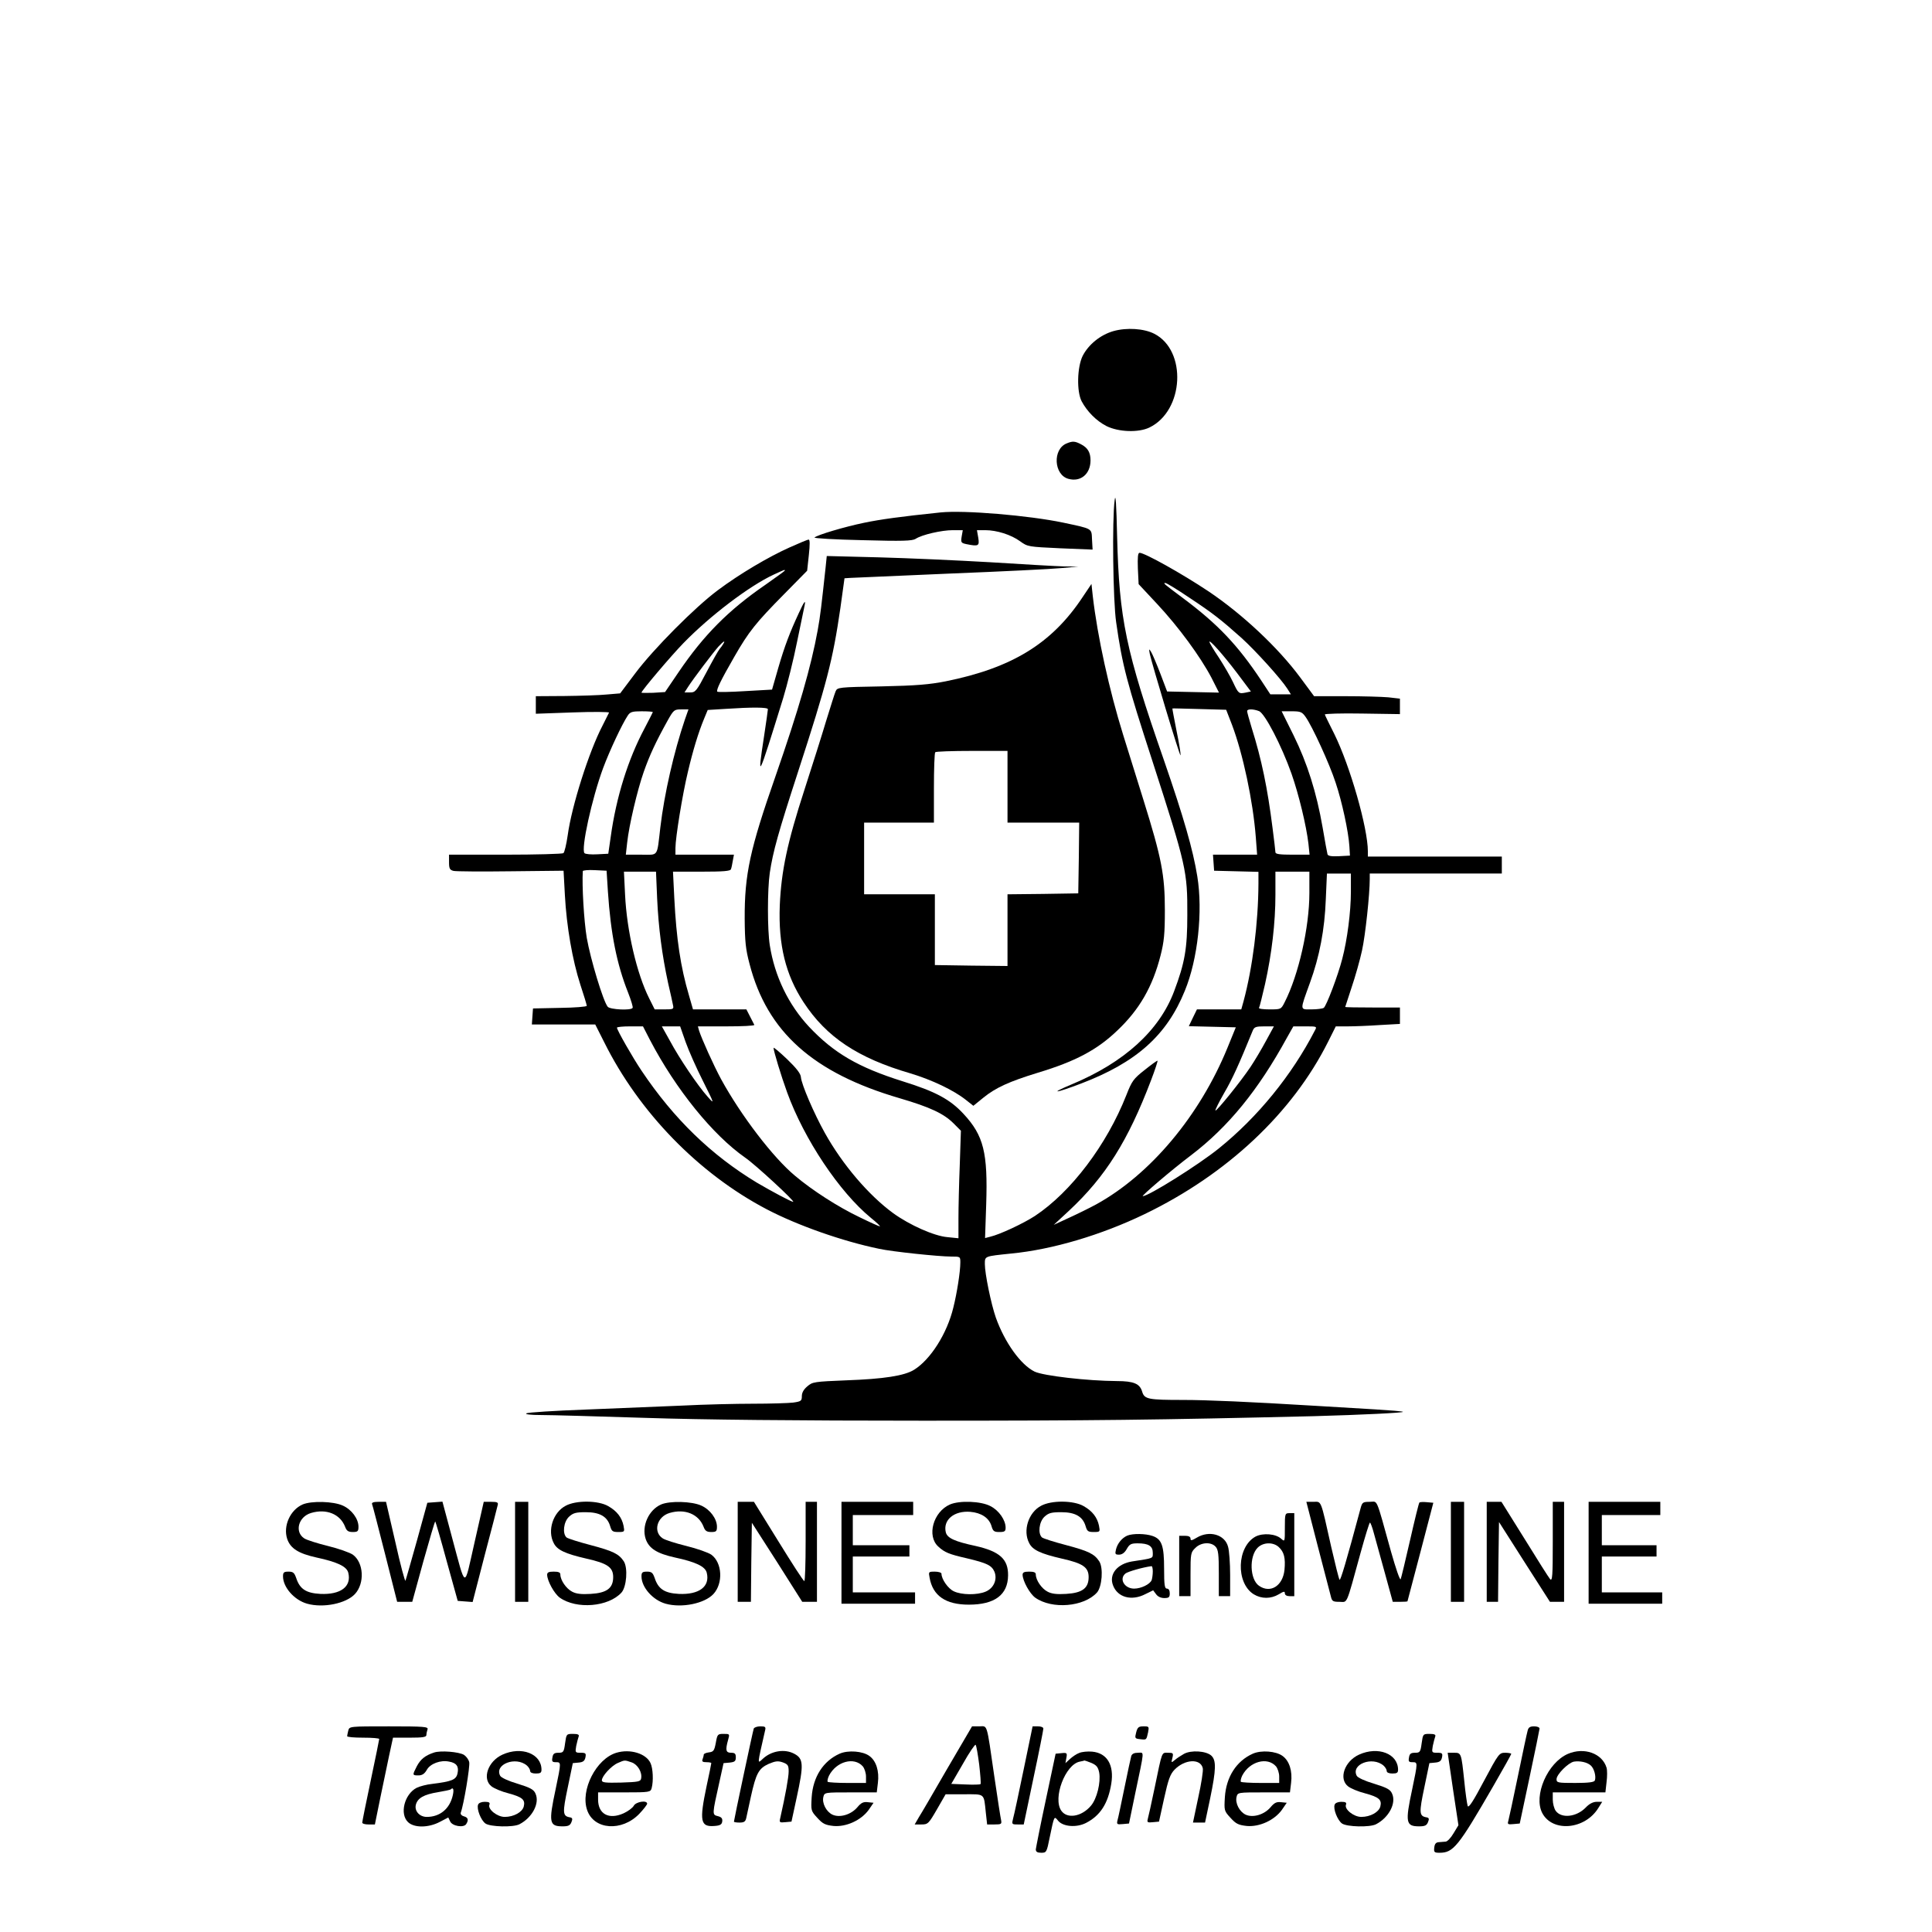
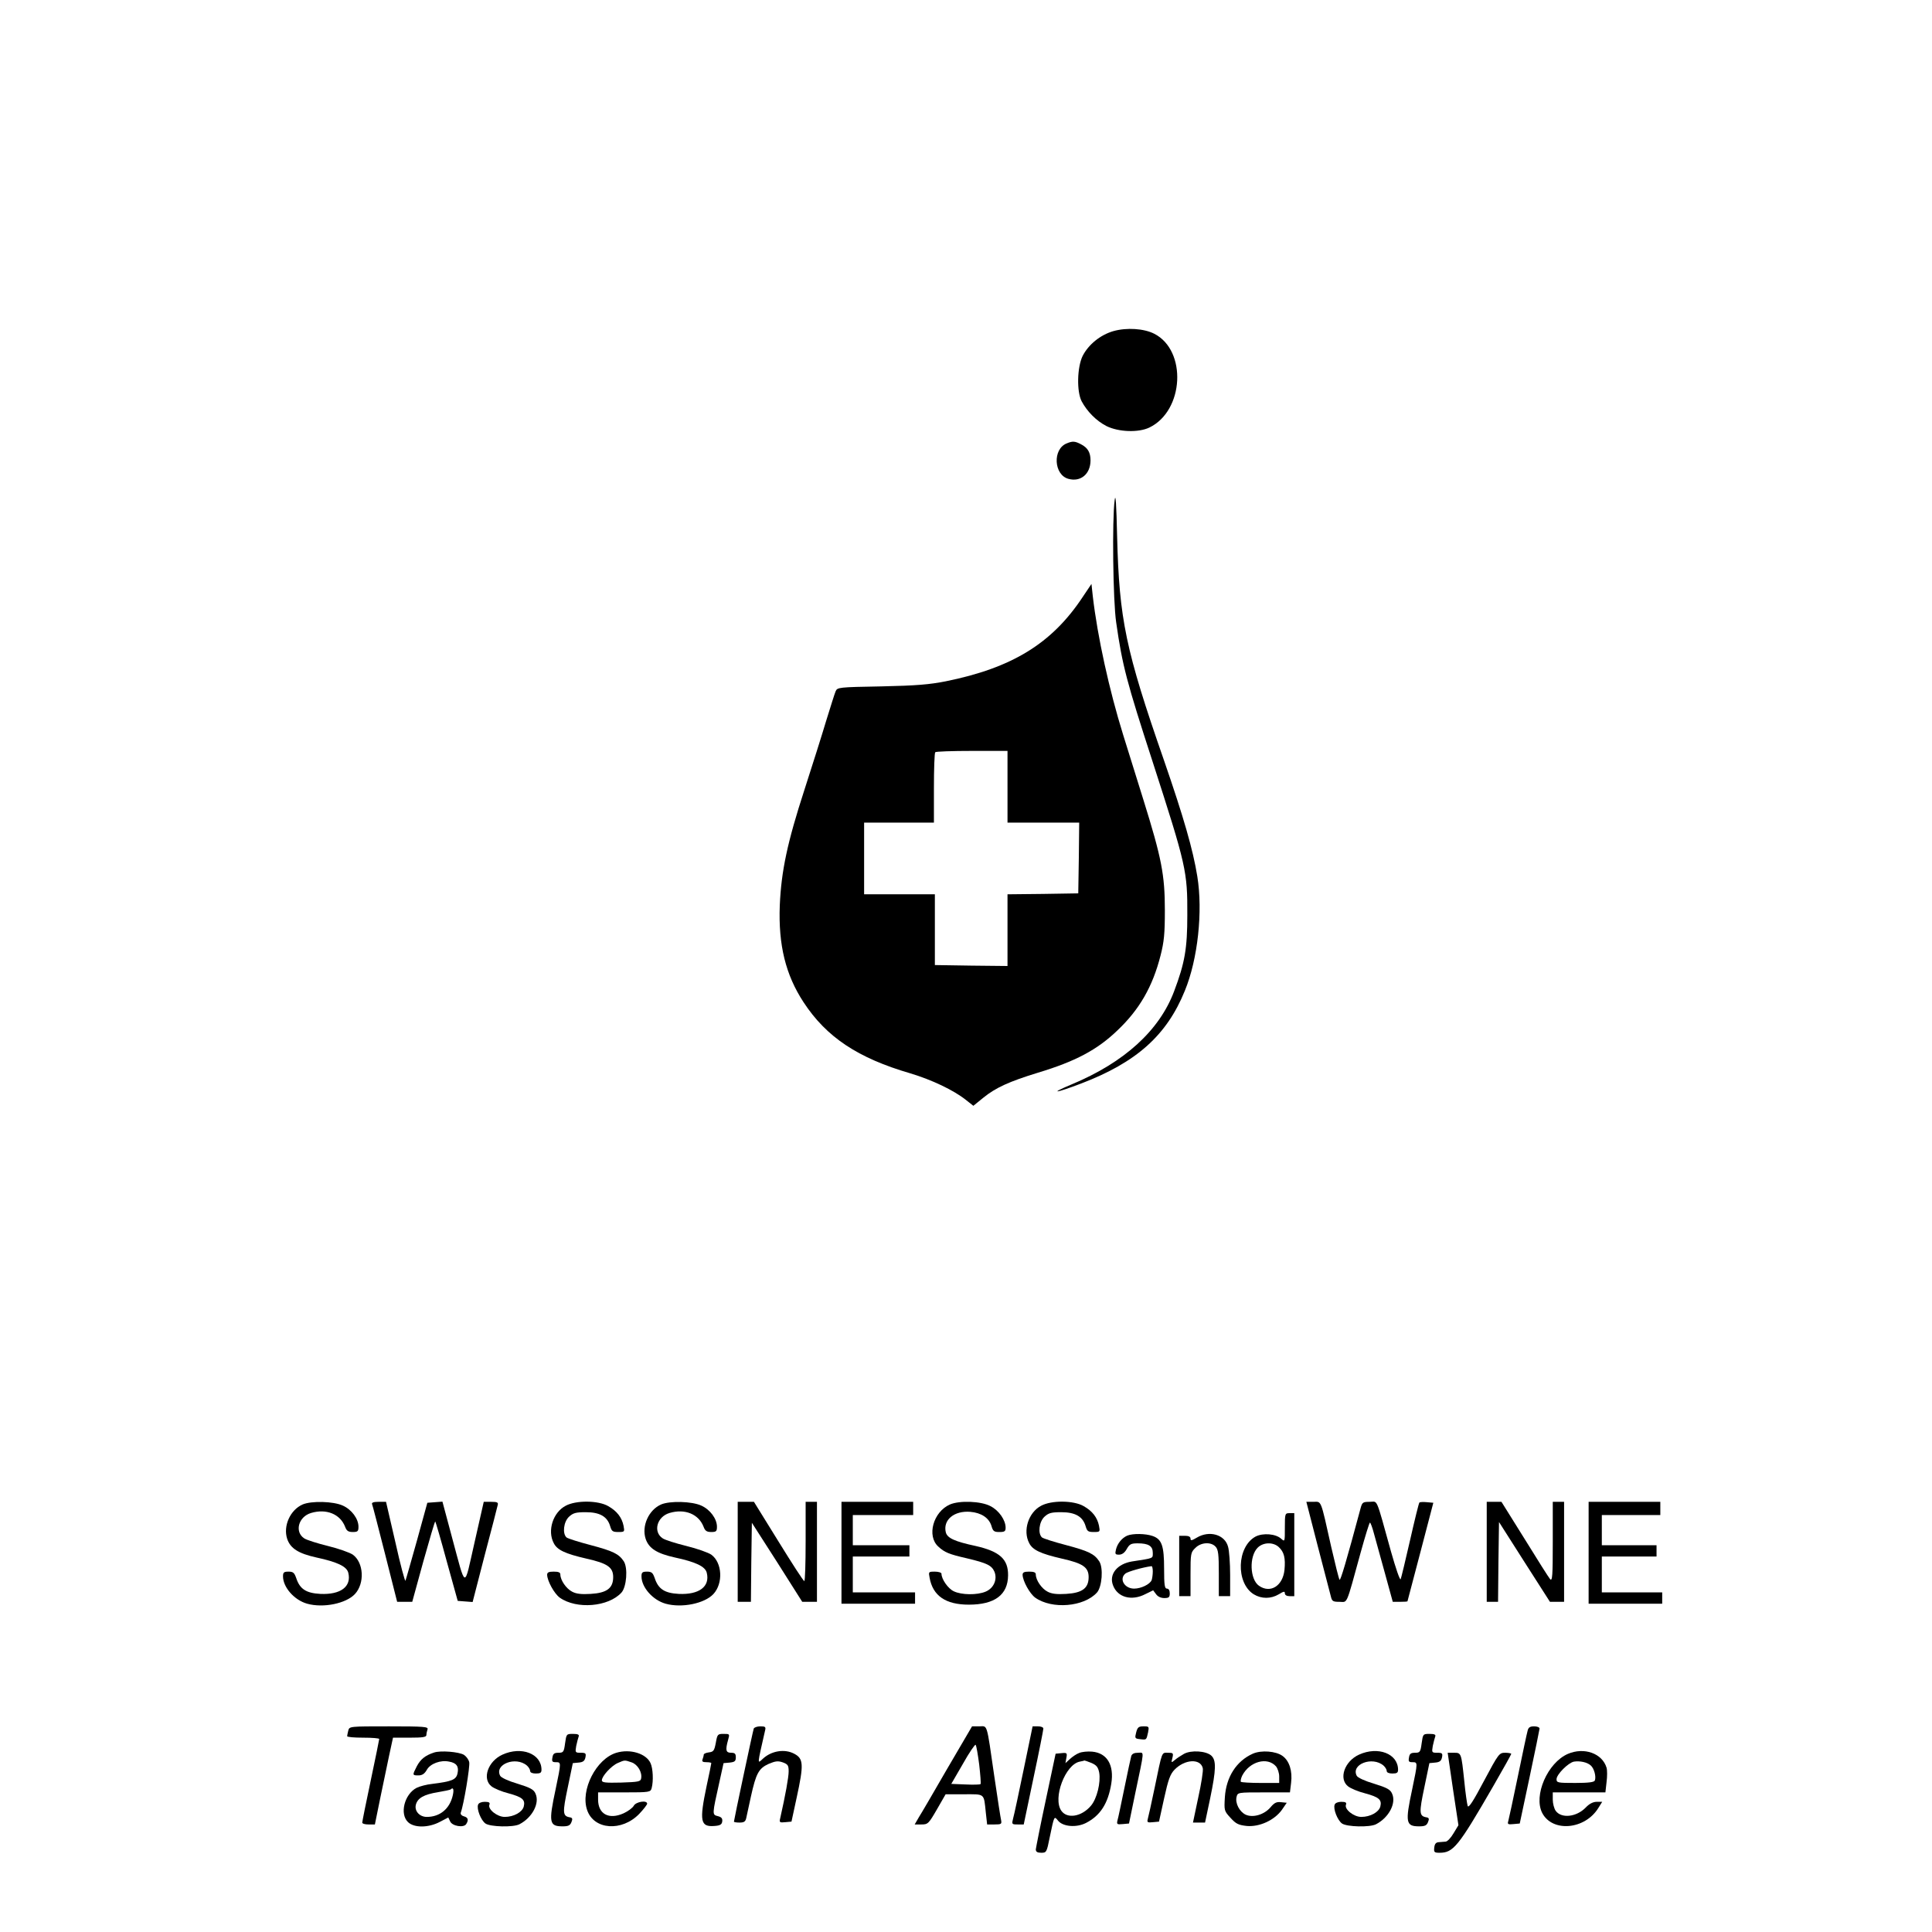
<svg xmlns="http://www.w3.org/2000/svg" version="1.0" width="1024pt" height="1024pt" viewBox="0 0 1024 1024" preserveAspectRatio="xMidYMid meet">
  <g transform="translate(0,1024) scale(0.1,-0.1)" fill="#000000" stroke="none">
    <path d="M5901 8485 c-69 -20 -132 -71 -163 -132 -29 -60 -32 -188 -5 -240 29 -54 77 -103 131 -131 64 -32 170 -36 228 -8 184 89 200 408 26 497 -55 28 -146 34 -217 14z" />
    <path d="M5654 7890 c-76 -30 -69 -167 9 -188 65 -18 117 26 117 98 0 42 -15 67 -50 85 -32 17 -45 18 -76 5z" />
    <path d="M5908 7590 c-14 -104 -9 -535 8 -649 33 -230 55 -313 194 -741 177 -548 184 -578 183 -810 0 -177 -13 -253 -70 -404 -78 -208 -264 -377 -542 -493 -124 -52 -90 -49 49 4 293 112 454 255 550 492 69 168 96 420 66 606 -23 142 -72 312 -177 616 -203 583 -237 747 -248 1184 -4 175 -8 234 -13 195z" />
-     <path d="M4985 7524 c-212 -22 -320 -37 -406 -55 -102 -21 -247 -64 -262 -78 -4 -4 110 -11 253 -14 216 -6 265 -4 283 7 33 22 138 46 197 46 l53 0 -6 -34 c-5 -31 -3 -34 25 -40 65 -13 70 -10 63 34 l-7 40 44 0 c61 0 137 -24 185 -59 40 -29 43 -29 212 -37 l172 -7 -3 53 c-3 61 6 56 -153 90 -181 38 -525 67 -650 54z" />
-     <path d="M4186 7339 c-114 -51 -266 -141 -381 -227 -120 -89 -342 -312 -439 -442 l-79 -105 -71 -6 c-39 -4 -140 -7 -223 -8 l-153 -1 0 -47 0 -46 196 7 c108 4 194 3 192 -1 -2 -4 -18 -36 -35 -70 -71 -136 -163 -425 -184 -580 -7 -48 -17 -91 -23 -95 -6 -4 -145 -8 -308 -8 l-298 0 0 -40 c0 -34 4 -41 24 -46 14 -3 151 -4 304 -2 l279 3 7 -129 c9 -167 40 -345 82 -475 19 -57 34 -107 34 -112 0 -5 -64 -10 -142 -11 l-143 -3 -3 -42 -3 -43 168 0 168 0 48 -95 c184 -370 500 -695 860 -884 164 -86 403 -170 597 -210 68 -15 316 -41 381 -41 49 0 49 0 49 -32 0 -48 -18 -163 -37 -238 -33 -138 -121 -276 -208 -330 -51 -32 -162 -49 -359 -56 -169 -7 -180 -8 -207 -32 -19 -16 -29 -33 -29 -52 0 -25 -4 -28 -46 -34 -26 -3 -121 -6 -212 -6 -92 0 -261 -4 -377 -10 -115 -5 -345 -14 -510 -21 -165 -6 -307 -15 -315 -20 -9 -5 21 -9 80 -9 52 0 300 -7 550 -15 300 -10 802 -15 1473 -15 901 0 1236 4 2072 24 253 7 477 18 471 23 -2 3 -69 8 -148 13 -78 5 -222 13 -318 19 -347 21 -570 31 -701 31 -183 0 -203 4 -215 43 -12 43 -45 57 -134 57 -158 1 -389 28 -436 50 -74 36 -159 155 -206 287 -25 72 -58 232 -58 283 0 43 -3 41 140 56 218 21 477 98 707 209 437 211 783 536 972 913 l41 82 64 0 c34 0 111 3 169 7 l107 6 0 44 0 43 -145 0 c-80 0 -145 1 -145 3 0 1 16 48 34 104 19 56 44 144 55 195 18 82 41 298 41 379 l0 29 350 0 350 0 0 45 0 45 -355 0 -355 0 0 28 c0 123 -94 452 -178 622 -26 52 -49 98 -50 103 -2 4 87 7 197 5 l201 -3 0 41 0 41 -61 7 c-34 3 -137 6 -228 6 l-166 0 -74 100 c-117 158 -307 336 -486 456 -141 94 -338 204 -365 204 -9 0 -11 -24 -9 -83 l4 -83 98 -105 c114 -122 229 -279 288 -391 l40 -79 -137 3 -138 3 -36 95 c-20 52 -42 104 -49 115 -11 18 -12 17 -7 -10 11 -53 160 -548 163 -538 2 5 -7 63 -21 129 -13 65 -23 119 -22 119 0 1 65 -1 143 -3 l142 -4 31 -80 c58 -154 111 -402 126 -595 l7 -93 -117 0 -117 0 3 -42 3 -43 118 -3 117 -3 0 -62 c-1 -209 -31 -446 -79 -624 l-12 -43 -117 0 -118 0 -22 -45 -21 -44 124 -3 125 -3 -44 -108 c-147 -360 -409 -673 -697 -831 -35 -19 -100 -51 -144 -71 l-80 -37 81 75 c194 181 313 371 435 692 21 55 36 101 34 103 -1 2 -32 -20 -68 -49 -60 -47 -68 -59 -97 -133 -104 -264 -293 -514 -485 -641 -60 -39 -185 -98 -237 -110 l-27 -7 6 178 c9 274 -13 365 -120 480 -71 77 -149 119 -323 173 -235 74 -364 149 -496 289 -109 117 -182 267 -208 432 -13 83 -13 294 0 384 17 113 45 213 150 536 152 468 184 591 224 866 l22 159 30 2 c16 1 254 11 529 23 275 11 541 24 590 29 l90 8 -76 1 c-41 1 -217 11 -390 22 -173 10 -438 22 -591 26 l-276 7 -6 -59 c-22 -202 -28 -258 -42 -334 -35 -193 -101 -421 -224 -775 -135 -386 -164 -519 -163 -755 1 -121 5 -161 26 -240 93 -359 337 -577 796 -711 160 -47 233 -81 285 -133 l39 -39 -6 -180 c-4 -99 -7 -227 -7 -285 l0 -105 -59 6 c-70 6 -200 64 -287 127 -130 95 -269 258 -362 425 -57 102 -124 257 -127 296 -1 18 -24 48 -73 95 -40 38 -72 65 -72 60 0 -16 40 -148 72 -236 90 -248 277 -528 444 -665 31 -25 52 -45 47 -45 -4 0 -53 22 -108 49 -113 54 -250 142 -341 219 -116 96 -287 320 -392 512 -40 74 -103 214 -117 258 l-6 22 151 0 c83 0 150 3 148 8 -2 4 -12 24 -23 45 l-19 37 -141 0 -142 0 -21 73 c-45 152 -67 300 -78 515 l-7 142 152 0 c113 0 153 3 155 13 3 6 7 27 10 45 l6 32 -155 0 -155 0 0 36 c0 53 37 283 66 403 27 115 56 210 86 282 l19 46 97 6 c136 9 222 9 222 -2 0 -5 -9 -68 -20 -141 -37 -242 -35 -239 101 200 21 69 55 204 74 300 20 96 38 183 40 193 6 30 -3 19 -30 -40 -48 -103 -76 -176 -110 -293 l-33 -115 -142 -8 c-78 -5 -145 -6 -148 -3 -7 8 17 58 90 185 77 134 114 180 263 331 l123 125 9 83 c6 56 6 82 -1 82 -6 0 -51 -19 -100 -41z m-26 -123 c0 -2 -47 -36 -104 -76 -195 -134 -326 -266 -459 -462 l-72 -106 -63 -4 c-34 -1 -62 -1 -62 1 0 10 156 194 222 262 141 145 350 304 480 364 57 26 58 27 58 21z m2141 -142 c127 -84 169 -117 279 -215 76 -69 209 -216 243 -269 l19 -30 -55 0 -54 0 -48 73 c-124 187 -230 299 -415 437 -103 77 -107 80 -93 80 6 0 62 -34 124 -76z m-2467 -246 c-4 -7 -13 -20 -20 -28 -7 -8 -38 -63 -69 -122 -53 -101 -59 -108 -87 -108 l-30 0 18 28 c28 44 135 185 162 215 27 29 38 35 26 15z m2721 -153 l75 -100 -28 -6 c-36 -7 -38 -6 -67 56 -14 30 -48 88 -75 130 -28 41 -50 79 -50 83 0 14 72 -67 145 -163z m-2925 -249 c-58 -171 -109 -393 -130 -571 -19 -161 -8 -145 -101 -145 l-82 0 7 63 c10 93 54 279 88 376 31 88 63 157 125 269 33 59 36 62 73 62 l39 0 -19 -54z m3043 45 c31 -12 120 -184 172 -331 39 -111 79 -277 90 -372 l6 -58 -90 0 c-68 0 -91 3 -91 13 0 7 -7 64 -15 127 -27 214 -58 364 -111 533 -13 43 -24 82 -24 88 0 12 32 12 63 0z m-3213 -5 c0 -2 -20 -41 -44 -87 -87 -163 -150 -364 -179 -574 l-13 -90 -58 -3 c-33 -2 -63 1 -68 6 -20 20 39 290 99 452 34 91 99 230 130 277 13 20 24 23 74 23 33 0 59 -2 59 -4z m3460 -26 c35 -49 127 -249 159 -348 34 -101 68 -259 73 -337 l3 -50 -58 -3 c-40 -2 -58 1 -61 10 -2 7 -14 72 -26 143 -32 184 -81 340 -154 488 l-63 127 53 0 c47 0 55 -3 74 -30z m-3698 -925 c15 -225 47 -385 107 -536 16 -41 27 -77 24 -81 -8 -15 -120 -9 -132 6 -24 29 -91 251 -111 365 -15 90 -26 278 -21 354 1 4 29 7 64 5 l62 -3 7 -110z m261 -37 c7 -155 26 -300 58 -448 12 -52 24 -105 26 -117 5 -22 2 -23 -46 -23 l-51 0 -29 58 c-66 131 -119 359 -128 550 l-6 122 85 0 85 0 6 -142z m3457 29 c0 -182 -57 -434 -131 -579 -19 -38 -20 -38 -80 -38 -33 0 -58 3 -56 8 3 4 17 61 32 126 36 162 55 326 55 473 l0 123 90 0 90 0 0 -113z m220 6 c0 -104 -19 -254 -46 -356 -22 -86 -84 -250 -98 -259 -6 -4 -35 -8 -65 -8 -63 0 -62 -9 -8 141 51 140 78 282 84 442 l6 137 63 0 64 0 0 -97z m-3715 -785 c137 -262 333 -504 505 -624 54 -37 267 -234 254 -234 -10 0 -113 55 -193 102 -240 145 -439 337 -610 592 -48 71 -131 217 -131 229 0 4 31 7 69 7 l69 0 37 -72z m189 -11 c16 -45 57 -138 92 -207 62 -124 62 -125 24 -82 -51 57 -148 200 -199 295 l-43 77 49 0 48 0 29 -83z m3076 6 c-23 -43 -60 -105 -82 -138 -53 -79 -180 -236 -186 -231 -2 3 19 45 47 94 44 75 77 149 151 330 8 19 17 22 61 22 l51 0 -42 -77z m259 55 c-122 -237 -303 -459 -509 -625 -109 -88 -371 -252 -403 -253 -10 0 154 140 256 217 197 150 356 345 507 621 l35 62 63 0 c62 0 63 0 51 -22z" />
    <path d="M5738 7075 c-163 -246 -374 -375 -725 -446 -86 -17 -155 -23 -341 -27 -227 -4 -234 -5 -243 -26 -5 -11 -27 -82 -50 -156 -22 -74 -74 -238 -115 -365 -91 -280 -123 -431 -131 -614 -8 -210 31 -368 126 -513 121 -185 288 -296 566 -377 113 -34 230 -89 296 -142 l38 -30 53 43 c65 53 138 86 288 132 199 60 315 121 423 225 116 110 186 231 228 396 19 74 23 117 23 240 0 188 -17 276 -115 590 -40 127 -87 280 -106 340 -74 238 -136 520 -161 735 l-7 65 -47 -70z m-398 -1005 l0 -190 190 0 190 0 -2 -187 -3 -188 -187 -3 -188 -2 0 -190 0 -190 -192 2 -193 3 0 188 0 187 -187 0 -188 0 0 190 0 190 185 0 185 0 0 183 c0 101 3 187 7 190 3 4 91 7 195 7 l188 0 0 -190z" />
    <path d="M1604 2266 c-66 -29 -104 -114 -82 -182 17 -51 60 -78 155 -99 112 -24 161 -48 169 -81 18 -73 -40 -117 -148 -112 -76 4 -109 26 -128 84 -10 28 -16 34 -41 34 -24 0 -29 -4 -29 -25 0 -58 60 -126 128 -145 86 -24 206 1 253 51 53 57 47 167 -11 209 -16 11 -75 32 -132 46 -57 14 -113 32 -125 40 -53 34 -32 115 36 135 81 24 154 -6 180 -73 8 -22 17 -28 41 -28 26 0 30 4 30 28 0 42 -36 91 -83 112 -50 23 -166 26 -213 6z" />
    <path d="M1972 2268 c3 -7 34 -127 69 -265 l64 -253 40 0 40 0 59 215 c33 118 61 213 63 211 2 -2 30 -97 61 -212 l58 -209 39 -3 40 -3 64 248 c36 136 67 256 69 266 4 14 -3 17 -35 17 l-39 0 -49 -216 c-57 -250 -43 -254 -121 34 l-49 183 -40 -3 -40 -3 -55 -200 c-31 -110 -58 -206 -61 -213 -2 -7 -27 84 -53 202 l-50 216 -39 0 c-27 0 -38 -4 -35 -12z" />
-     <path d="M2730 2015 l0 -265 35 0 35 0 0 265 0 265 -35 0 -35 0 0 -265z" />
    <path d="M2998 2259 c-67 -35 -98 -132 -63 -198 18 -36 60 -56 173 -82 112 -25 142 -46 142 -98 0 -59 -34 -84 -119 -89 -49 -3 -77 0 -99 12 -31 16 -62 61 -62 91 0 11 -10 15 -35 15 -27 0 -35 -4 -35 -17 1 -33 38 -100 67 -121 89 -63 258 -49 327 27 27 30 35 131 12 166 -26 39 -56 54 -177 86 -61 16 -118 34 -126 40 -23 20 -16 83 13 110 22 20 36 24 89 24 74 0 114 -23 129 -74 8 -27 13 -31 43 -31 34 0 34 1 28 33 -9 44 -35 78 -81 104 -53 31 -171 32 -226 2z" />
    <path d="M3504 2266 c-66 -29 -104 -114 -82 -182 17 -51 60 -78 155 -99 112 -24 161 -48 169 -81 18 -73 -40 -117 -148 -112 -76 4 -109 26 -128 84 -10 28 -16 34 -41 34 -24 0 -29 -4 -29 -25 0 -58 60 -126 128 -145 86 -24 206 1 253 51 53 57 47 167 -11 209 -16 11 -75 32 -132 46 -57 14 -113 32 -125 40 -53 34 -32 115 36 135 81 24 154 -6 180 -73 8 -22 17 -28 41 -28 26 0 30 4 30 28 0 42 -36 91 -83 112 -50 23 -166 26 -213 6z" />
    <path d="M3910 2015 l0 -265 35 0 35 0 2 210 3 209 134 -209 133 -210 39 0 39 0 0 265 0 265 -30 0 -30 0 0 -210 c0 -115 -3 -210 -7 -210 -5 0 -66 95 -137 210 l-130 210 -43 0 -43 0 0 -265z" />
    <path d="M4460 2010 l0 -270 195 0 195 0 0 30 0 30 -165 0 -165 0 0 95 0 95 150 0 150 0 0 30 0 30 -150 0 -150 0 0 80 0 80 160 0 160 0 0 35 0 35 -190 0 -190 0 0 -270z" />
    <path d="M5035 2266 c-89 -39 -124 -167 -62 -223 33 -31 58 -41 150 -62 110 -26 133 -38 148 -72 16 -41 -4 -87 -47 -105 -45 -19 -128 -18 -169 2 -30 14 -65 64 -65 93 0 6 -16 11 -35 11 -34 0 -34 -1 -28 -32 17 -96 85 -143 208 -143 137 0 207 52 208 155 1 86 -44 127 -172 156 -112 24 -150 42 -158 72 -16 66 44 116 130 109 58 -5 99 -32 112 -75 8 -28 14 -32 42 -32 28 0 33 4 33 23 0 40 -35 91 -80 114 -50 27 -164 31 -215 9z" />
    <path d="M5518 2259 c-67 -35 -98 -132 -63 -198 18 -36 60 -56 173 -82 112 -25 142 -46 142 -98 0 -59 -34 -84 -119 -89 -49 -3 -77 0 -99 12 -31 16 -62 61 -62 91 0 11 -10 15 -35 15 -27 0 -35 -4 -35 -17 1 -33 38 -100 67 -121 89 -63 258 -49 327 27 27 30 35 131 12 166 -26 39 -56 54 -177 86 -61 16 -118 34 -126 40 -23 20 -16 83 13 110 22 20 36 24 89 24 74 0 114 -23 129 -74 8 -27 13 -31 43 -31 34 0 34 1 28 33 -9 44 -35 78 -81 104 -53 31 -171 32 -226 2z" />
    <path d="M6985 2043 c34 -131 65 -250 69 -265 6 -25 11 -28 45 -28 45 0 33 -29 113 262 24 87 46 158 49 158 3 0 13 -26 21 -57 9 -32 35 -127 58 -210 l42 -153 39 0 c22 0 39 1 39 3 0 1 31 119 69 262 l68 260 -34 3 c-19 2 -37 1 -40 -2 -3 -3 -25 -92 -49 -198 -24 -106 -47 -200 -50 -208 -4 -8 -26 57 -51 145 -83 298 -69 265 -113 265 -36 0 -40 -3 -48 -32 -77 -287 -107 -387 -112 -381 -4 5 -23 82 -44 173 -58 260 -51 240 -95 240 l-37 0 61 -237z" />
-     <path d="M7690 2015 l0 -265 35 0 35 0 0 265 0 265 -35 0 -35 0 0 -265z" />
    <path d="M7880 2015 l0 -265 30 0 30 0 2 211 3 212 135 -212 135 -211 38 0 37 0 0 265 0 265 -30 0 -30 0 0 -212 c0 -180 -2 -210 -14 -198 -7 8 -68 104 -135 213 l-123 197 -39 0 -39 0 0 -265z" />
    <path d="M8420 2010 l0 -270 195 0 195 0 0 30 0 30 -160 0 -160 0 0 95 0 95 145 0 145 0 0 30 0 30 -145 0 -145 0 0 80 0 80 155 0 155 0 0 35 0 35 -190 0 -190 0 0 -270z" />
    <path d="M6810 2143 c0 -74 0 -76 -19 -59 -29 27 -97 32 -136 12 -100 -54 -106 -246 -10 -306 41 -25 91 -25 133 0 26 16 32 17 32 5 0 -9 10 -15 25 -15 l25 0 0 220 0 220 -25 0 c-24 0 -25 -2 -25 -77z m-32 -103 c28 -26 36 -58 30 -121 -9 -85 -75 -126 -135 -84 -49 34 -53 156 -7 202 29 29 82 31 112 3z" />
    <path d="M5975 2101 c-28 -12 -52 -41 -60 -73 -6 -25 -4 -28 16 -28 16 0 30 10 41 30 15 26 23 30 58 30 57 0 80 -14 80 -50 0 -31 7 -28 -110 -46 -79 -13 -123 -68 -101 -126 24 -65 99 -85 172 -47 l41 20 15 -20 c9 -13 25 -21 44 -21 24 0 29 4 29 25 0 16 -6 25 -15 25 -12 0 -15 18 -15 105 0 122 -12 157 -61 174 -37 13 -105 14 -134 2z m135 -190 c0 -16 -3 -37 -6 -46 -9 -22 -56 -45 -93 -45 -51 0 -81 51 -46 80 12 10 92 33 138 39 4 1 7 -12 7 -28z" />
    <path d="M6343 2090 c-27 -16 -33 -17 -33 -5 0 10 -10 15 -30 15 l-30 0 0 -160 0 -160 30 0 30 0 0 115 c0 110 1 117 25 140 30 31 84 34 108 7 14 -15 17 -41 17 -140 l0 -122 30 0 30 0 0 113 c0 61 -5 129 -11 149 -17 65 -100 88 -166 48z" />
    <path d="M1846 1068 c-3 -13 -6 -26 -6 -30 0 -5 38 -8 85 -8 47 0 85 -3 85 -7 0 -3 -20 -102 -45 -220 -25 -117 -45 -218 -45 -223 0 -6 15 -10 33 -10 l34 0 27 133 c15 72 37 176 48 230 l21 97 88 0 c70 0 89 3 89 14 0 8 3 21 6 30 5 14 -16 16 -204 16 -209 0 -210 0 -216 -22z" />
    <path d="M3995 1078 c-5 -14 -105 -485 -105 -493 0 -3 13 -5 30 -5 23 0 31 5 35 23 3 12 14 64 25 115 27 122 41 149 94 173 36 15 49 17 75 8 27 -10 31 -16 31 -48 0 -31 -17 -125 -45 -249 -5 -21 -3 -23 27 -20 l33 3 27 125 c39 179 37 209 -13 235 -51 27 -121 15 -166 -27 -30 -28 -30 -35 12 150 5 19 1 22 -25 22 -17 0 -33 -6 -35 -12z" />
    <path d="M5022 868 c-71 -123 -139 -240 -152 -260 l-22 -38 36 0 c34 0 38 4 82 80 l46 80 98 0 c112 0 104 7 115 -97 l7 -63 39 0 c36 0 39 2 35 23 -3 12 -19 116 -36 232 -42 291 -35 265 -80 265 l-38 0 -130 -222z m168 19 c6 -54 10 -101 7 -103 -2 -3 -38 -4 -80 -2 l-75 3 62 107 c33 59 64 104 67 100 4 -4 12 -51 19 -105z" />
    <path d="M5426 863 c-26 -126 -51 -243 -56 -260 -8 -32 -8 -33 24 -33 l32 0 52 248 c29 136 52 253 52 260 0 7 -12 12 -28 12 l-29 0 -47 -227z" />
    <path d="M6022 1058 c-8 -31 -7 -33 21 -36 34 -4 33 -5 42 36 6 31 5 32 -24 32 -26 0 -32 -5 -39 -32z" />
    <path d="M8097 1068 c-4 -13 -27 -122 -52 -243 -25 -121 -48 -228 -51 -238 -5 -16 -1 -18 28 -15 l33 3 52 245 c29 135 52 251 53 258 0 7 -12 12 -29 12 -22 0 -30 -6 -34 -22z" />
    <path d="M2995 1000 c-6 -46 -9 -50 -35 -50 -22 0 -29 -5 -32 -25 -4 -21 -1 -25 18 -25 29 0 29 1 -1 -143 -38 -177 -34 -197 37 -197 31 0 40 5 47 23 7 17 5 23 -10 25 -37 7 -38 24 -10 157 l27 130 31 3 c24 2 32 9 36 28 4 21 1 24 -25 24 -29 0 -30 1 -24 36 4 19 10 42 13 50 4 10 -4 14 -30 14 -35 0 -35 -1 -42 -50z" />
    <path d="M3794 1003 c-8 -42 -12 -48 -37 -51 -15 -2 -27 -7 -27 -12 0 -5 -3 -15 -6 -24 -5 -12 0 -16 20 -16 14 0 26 -2 26 -5 0 -3 -11 -58 -25 -122 -39 -186 -33 -217 42 -211 30 2 39 8 41 24 2 16 -4 23 -23 28 -31 8 -31 6 8 181 l22 100 33 3 c26 3 32 7 32 28 0 19 -5 24 -25 24 -28 0 -31 14 -16 68 9 32 9 32 -24 32 -31 0 -33 -2 -41 -47z" />
    <path d="M7535 1000 c-6 -46 -9 -50 -35 -50 -22 0 -29 -5 -32 -25 -4 -21 -1 -25 18 -25 29 0 29 1 -1 -143 -38 -177 -34 -197 37 -197 31 0 40 5 47 23 7 17 5 23 -10 25 -37 7 -38 24 -10 157 l27 130 31 3 c24 2 32 9 36 28 4 21 1 24 -25 24 -29 0 -30 1 -24 36 4 19 10 42 13 50 4 10 -4 14 -30 14 -35 0 -35 -1 -42 -50z" />
    <path d="M2300 951 c-46 -15 -71 -35 -91 -73 -24 -47 -24 -48 9 -48 19 0 32 8 44 29 18 33 73 54 119 44 39 -7 52 -26 44 -62 -7 -34 -30 -43 -134 -56 -30 -3 -67 -13 -83 -21 -65 -34 -91 -139 -45 -182 33 -31 109 -30 169 2 l44 23 10 -21 c11 -25 72 -35 85 -14 14 22 10 35 -12 41 -12 3 -19 11 -17 19 16 42 50 247 45 268 -3 14 -16 31 -28 39 -27 16 -124 24 -159 12z m100 -226 c-16 -72 -68 -115 -138 -115 -38 0 -66 31 -58 64 9 36 43 55 117 67 35 6 65 12 68 15 13 13 18 0 11 -31z" />
    <path d="M2663 940 c-77 -35 -109 -128 -58 -168 14 -11 54 -28 90 -37 74 -20 90 -34 81 -70 -8 -30 -53 -55 -101 -55 -40 0 -91 41 -81 65 4 11 -2 15 -25 15 -17 0 -32 -6 -35 -15 -9 -22 15 -83 39 -100 26 -18 147 -21 180 -4 68 35 109 112 85 163 -9 21 -27 31 -95 52 -48 14 -87 32 -92 42 -32 61 83 105 142 54 9 -8 17 -21 17 -29 0 -8 12 -13 30 -13 24 0 30 4 30 20 0 85 -106 126 -207 80z" />
    <path d="M3267 950 c-107 -32 -192 -198 -155 -304 36 -105 184 -115 276 -20 23 24 42 49 42 54 0 20 -59 11 -71 -11 -6 -11 -30 -29 -54 -40 -78 -35 -135 -4 -135 73 l0 38 139 0 c135 0 139 1 145 23 10 37 7 104 -6 132 -23 51 -108 77 -181 55z m81 -51 c32 -11 57 -53 50 -86 -3 -16 -16 -18 -106 -21 -84 -2 -102 0 -102 12 0 22 50 77 85 92 37 16 35 16 73 3z" />
-     <path d="M4450 945 c-87 -39 -141 -123 -148 -231 -4 -70 -4 -72 30 -109 29 -32 42 -38 86 -43 67 -6 146 30 186 85 l26 38 -30 3 c-24 3 -36 -3 -56 -27 -33 -39 -93 -57 -132 -39 -33 16 -56 61 -48 94 6 24 7 24 145 24 l138 0 6 50 c8 63 -9 117 -45 143 -35 26 -113 32 -158 12z m123 -67 c9 -11 17 -35 17 -54 l0 -34 -98 0 c-54 0 -101 3 -105 6 -3 4 0 18 7 33 39 75 133 101 179 49z" />
    <path d="M5720 949 c-14 -5 -36 -20 -49 -32 l-24 -22 5 28 c5 26 3 28 -26 25 l-31 -3 -52 -245 c-29 -135 -52 -253 -53 -262 0 -13 8 -18 29 -18 27 0 29 2 45 83 24 115 23 113 44 87 26 -32 97 -38 148 -12 76 39 117 103 134 208 16 99 -22 163 -102 170 -24 2 -54 -1 -68 -7z m65 -53 c27 -12 35 -22 41 -51 9 -52 -12 -139 -44 -176 -49 -58 -126 -71 -157 -26 -46 66 21 245 98 260 12 2 23 5 25 6 1 0 18 -5 37 -13z" />
    <path d="M6275 944 c-16 -9 -39 -24 -49 -33 -18 -15 -19 -15 -12 12 6 25 4 27 -23 27 -35 0 -30 13 -71 -185 -17 -82 -34 -158 -37 -168 -4 -16 0 -18 28 -15 l32 3 27 123 c22 100 32 128 55 152 54 56 138 61 150 8 3 -13 -8 -83 -24 -155 l-28 -133 32 0 32 0 27 128 c32 154 33 202 6 227 -28 25 -107 30 -145 9z" />
    <path d="M6640 945 c-87 -39 -141 -123 -148 -231 -4 -70 -4 -72 30 -109 29 -32 42 -38 86 -43 67 -6 146 30 186 85 l26 38 -30 3 c-24 3 -36 -3 -56 -27 -33 -39 -93 -57 -132 -39 -33 16 -56 61 -48 94 6 24 7 24 145 24 l138 0 6 50 c8 63 -9 117 -45 143 -35 26 -113 32 -158 12z m123 -67 c9 -11 17 -35 17 -54 l0 -34 -98 0 c-54 0 -101 3 -105 6 -3 4 0 18 7 33 39 75 133 101 179 49z" />
    <path d="M7203 940 c-77 -35 -109 -128 -58 -168 14 -11 54 -28 90 -37 74 -20 90 -34 81 -70 -8 -30 -53 -55 -101 -55 -40 0 -91 41 -81 65 4 11 -2 15 -25 15 -17 0 -32 -6 -35 -15 -9 -22 15 -83 39 -100 26 -18 147 -21 180 -4 68 35 109 112 85 163 -9 21 -27 31 -95 52 -48 14 -87 32 -92 42 -32 61 83 105 142 54 9 -8 17 -21 17 -29 0 -8 12 -13 30 -13 24 0 30 4 30 20 0 85 -106 126 -207 80z" />
    <path d="M8310 944 c-108 -47 -183 -221 -136 -313 54 -104 227 -89 298 27 l20 32 -29 0 c-19 0 -39 -10 -58 -30 -49 -51 -130 -60 -160 -17 -8 12 -15 38 -15 59 l0 38 139 0 140 0 6 54 c4 30 4 64 0 77 -23 76 -119 110 -205 73z m121 -61 c18 -15 30 -59 22 -80 -4 -9 -32 -13 -104 -13 -92 0 -99 1 -99 20 0 25 62 87 92 93 32 5 70 -3 89 -20z" />
    <path d="M5996 933 c-3 -10 -19 -85 -36 -168 -17 -82 -33 -160 -37 -173 -5 -21 -3 -23 28 -20 l33 3 32 155 c51 244 50 220 15 220 -20 0 -31 -6 -35 -17z" />
    <path d="M7701 758 l29 -192 -26 -43 c-14 -24 -33 -44 -42 -44 -9 -1 -26 -2 -37 -3 -14 -1 -21 -9 -23 -28 -3 -25 0 -28 28 -28 73 0 99 32 284 352 53 92 96 169 96 172 0 3 -15 6 -32 6 -32 0 -35 -4 -113 -150 -56 -106 -81 -145 -86 -132 -3 9 -12 69 -18 132 -16 151 -16 150 -55 150 l-33 0 28 -192z" />
  </g>
</svg>